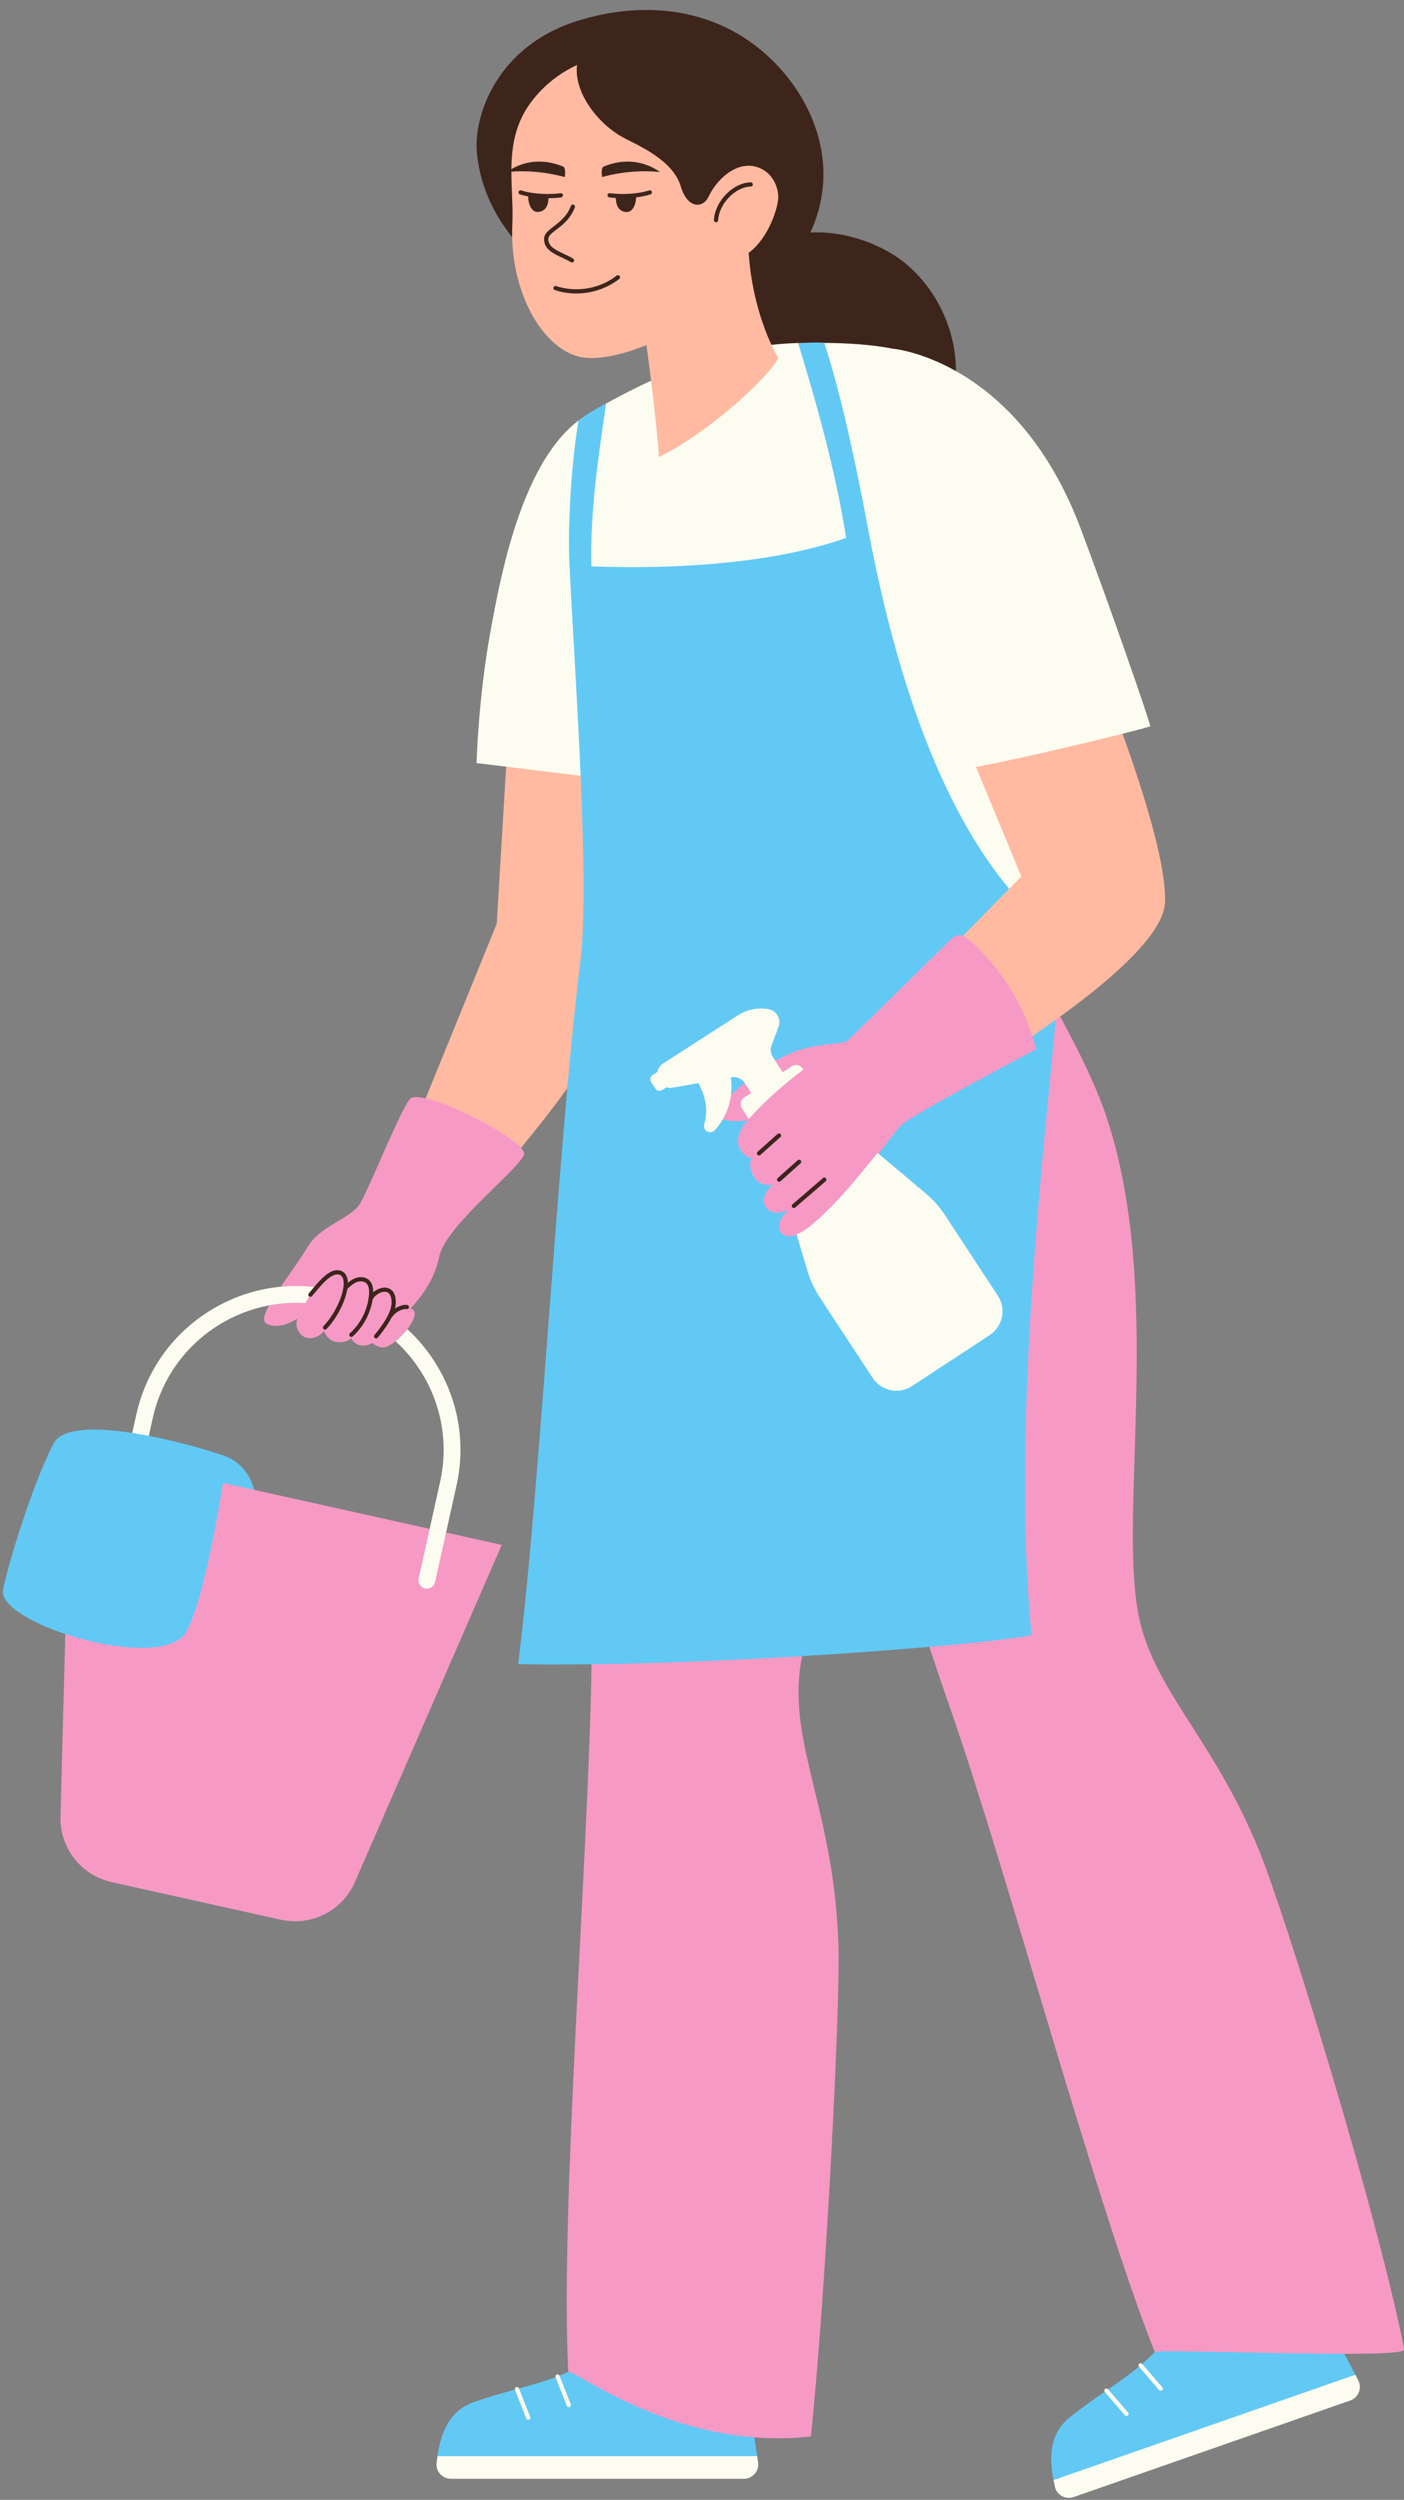
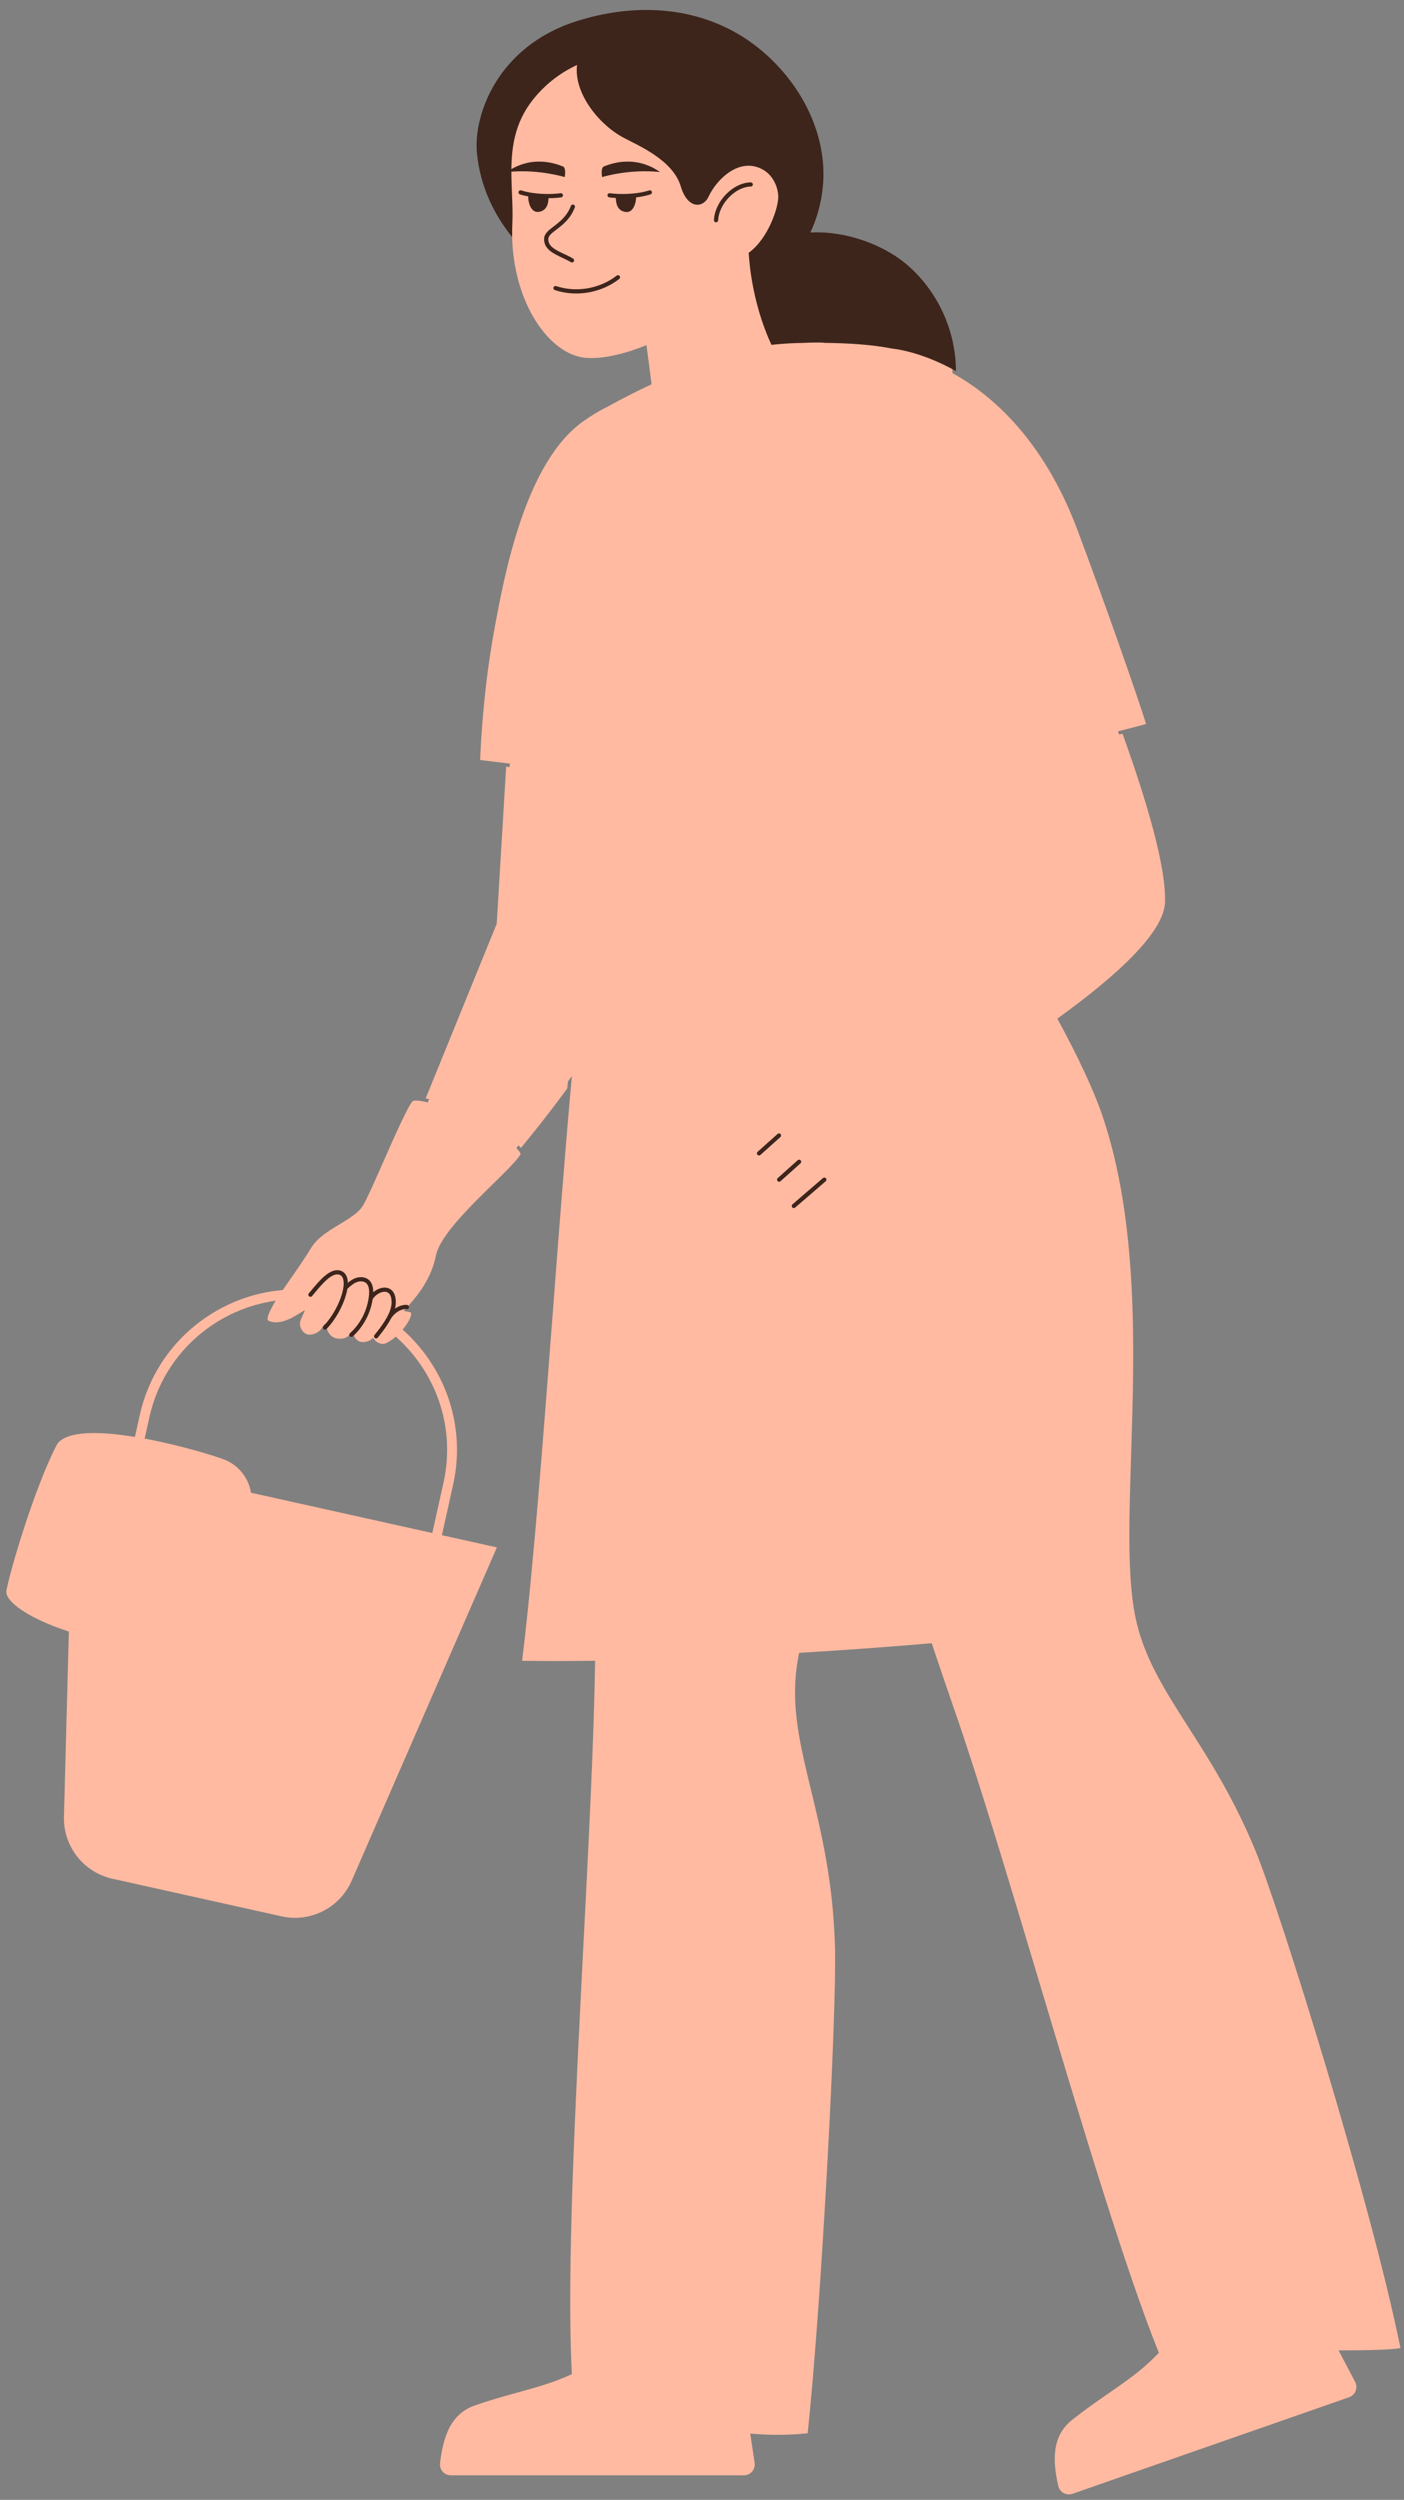
<svg xmlns="http://www.w3.org/2000/svg" height="502.4" preserveAspectRatio="xMidYMid meet" version="1.0" viewBox="386.6 -2.0 282.2 502.4" width="282.2" zoomAndPan="magnify">
  <rect x="386.6" y="-2.0" width="282.2" height="502.4" fill="#808080" stroke="none" />
  <g id="change1_1">
    <path d="M655.648,470.357l1.157-0.002c7.766-0.011,10.402-0.276,11.28-0.463 c-5.865-29.133-24.19-87.845-29.063-99.753c-4.335-10.592-9.246-18.28-13.579-25.063c-4.9-7.673-9.133-14.299-10.718-22.515 c-1.539-7.98-1.182-19.242-0.769-32.282c0.661-20.848,1.483-46.792-5.813-68.166c-1.693-4.961-4.73-11.49-9.022-19.402 c0.191-0.138,0.383-0.275,0.573-0.413c11.31-8.199,20.864-16.894,21.073-22.982c0.24-7.006-3.596-20.1-8.539-33.85 c-0.218,0.055-0.456,0.114-0.683,0.171l-0.237-0.661l0.749-0.188c2.571-0.648,4.117-1.062,4.897-1.288 c-1.285-4.313-8.452-24.828-13.819-39.072c-6.847-18.173-17.233-27.019-24.74-31.24l-0.357-0.201v-0.41 c0.004-8.097-3.707-15.994-9.926-21.123c-4.464-3.682-11.252-6.061-17.291-6.061c-0.436,0-0.869,0.012-1.304,0.036l-1.172,0.066 l0.499-1.063c1.293-2.748,2.11-5.713,2.431-8.813c0.974-9.431-3.558-19.674-11.825-26.729c-6.278-5.358-14.21-8.189-22.938-8.189 c-4.525,0-9.185,0.752-13.846,2.235c-15.596,4.96-20.241,18.472-19.506,25.824c0.569,5.678,2.732,10.967,6.397,15.746 c-0.003,0.38-0.023,0.766-0.015,1.142c0.281,13.123,7.346,23.608,14.776,24.262c3.255,0.286,7.702-0.699,12.215-2.559 c0.306,2.237,0.625,4.66,0.935,7.151c0.03,0.243,0.06,0.488,0.089,0.732c-2.797,1.3-5.679,2.764-8.807,4.479l-0.981,0.508 c-0.522,0.291-1.083,0.606-1.702,0.979l-0.215,0.132c-0.597,0.366-1.144,0.727-1.687,1.111 c-11.987,8.099-16.22,31.238-18.268,42.433c-2.153,11.775-2.687,23.103-2.789,25.861l5.964,0.729l-0.042,0.7l-0.696-0.085 l-1.893,31.568l-14.284,35.096c0.216,0.049,0.453,0.116,0.683,0.178l-0.259,0.637l-0.579-0.132c-0.72-0.164-1.314-0.248-1.769-0.248 c-0.432,0-0.607,0.076-0.647,0.098c-0.844,0.645-3.95,7.69-6.005,12.353c-1.743,3.954-3.249,7.369-4.027,8.651 c-0.893,1.468-2.728,2.576-4.669,3.749c-2.215,1.338-4.505,2.721-5.734,4.745c-1.225,2.014-2.659,4.076-4.045,6.069 c-0.511,0.734-1.011,1.453-1.484,2.146l-0.186,0.271l-0.327,0.031c-5.097,0.48-9.891,2.13-14.247,4.902 c-7.271,4.627-12.304,11.808-14.173,20.219l-0.971,4.364l-0.648-0.101c-2.887-0.446-5.433-0.673-7.566-0.673 c-4.11,0-6.722,0.854-7.551,2.468c-4.36,8.485-9.187,24.622-10.057,29.162c-0.427,2.23,4.642,5.637,12.052,8.099l0.493,0.163 l-0.988,37.212c-0.157,5.934,3.933,11.174,9.726,12.46l34.023,7.562c0.889,0.198,1.798,0.298,2.702,0.298 c4.941,0,9.411-2.93,11.386-7.463l29.183-66.981l-11.05-2.457l2.247-10.115c1.87-8.412,0.353-17.048-4.273-24.316 c-1.507-2.369-3.321-4.537-5.392-6.445l-0.471-0.434l0.391-0.508c1.215-1.582,1.465-2.667,1.268-2.918c0,0-0.06-0.047-0.245-0.085 l-1.197-0.249l0.821-0.906c2.147-2.37,4.73-5.674,5.647-10.214c0.79-3.907,6.68-9.69,11.412-14.338 c2.629-2.581,5.112-5.02,5.616-6.085c0-0.002-0.001-0.219-0.467-0.75l-0.393-0.448l0.379-0.459c0.015-0.018,0.029-0.036,0.045-0.055 c0.181,0.171,0.355,0.341,0.495,0.501c3.118-3.774,6.305-7.826,9.317-11.977c0.041-0.459,0.082-0.907,0.124-1.363l0.799-1.101 l-0.226,2.527c-1.238,13.857-2.453,29.798-3.628,45.213c-1.949,25.583-3.963,52.022-6.15,69.769 c2.196,0.034,4.515,0.052,6.902,0.052c2.311,0,4.665-0.016,7.052-0.046l0.72-0.009l-0.011,0.72 c-0.241,15.378-1.256,35.229-2.331,56.244c-1.658,32.429-3.373,65.961-2.356,85.926l0.024,0.477l-0.436,0.196 c-0.604,0.272-1.203,0.526-1.798,0.763l-0.147,0.058l0.003,0.007l-0.653,0.245c-2.36,0.885-4.656,1.535-7.413,2.294l-0.145,0.029 l0.003,0.01l-0.67,0.185c-2.599,0.716-5.182,1.445-8.218,2.494c-5.169,1.787-6.442,6.834-7.019,11.619 c-0.074,0.623,0.116,1.225,0.534,1.695s1.019,0.74,1.647,0.74h58.877c0.64,0,1.246-0.277,1.663-0.762 c0.417-0.485,0.602-1.126,0.507-1.759l-0.879-5.868l0.876,0.067c1.569,0.122,3.144,0.184,4.681,0.184 c2.009,0,4.019-0.105,5.984-0.313c2.783-26.227,5.878-84.607,5.487-97.892c-0.385-13.089-2.754-22.876-4.844-31.512 c-2.143-8.849-3.992-16.491-2.82-24.776c0.098-0.69,0.219-1.403,0.357-2.131l0.102-0.535l0.544-0.033 c8.857-0.535,17.693-1.178,25.553-1.857l0.549-0.048l0.176,0.522c1.641,4.884,3.105,9.18,4.479,13.133 c4.738,13.632,10.639,33.33,16.886,54.186c8.518,28.438,17.324,57.844,23.951,74.345l0.17,0.423l-0.317,0.326 c-0.833,0.855-1.679,1.653-2.588,2.44l-0.119,0.103l0.005,0.006l-0.536,0.447c-1.938,1.614-3.893,2.985-6.245,4.609l-0.124,0.073 l0.006,0.01l-0.573,0.396c-2.125,1.468-4.411,3.067-6.938,5.063c-4.299,3.397-3.827,8.611-2.796,13.283 c0.219,0.987,1.116,1.704,2.135,1.704c0.246,0,0.49-0.041,0.727-0.124l55.589-19.402c0.604-0.211,1.084-0.673,1.318-1.269 c0.234-0.595,0.198-1.261-0.1-1.826L655.648,470.357z M471.728,273.157c4.341,6.823,5.766,14.93,4.012,22.824l-2.248,10.115 l-36.45-8.104l-0.081-0.462c-0.03-0.176-0.8-4.329-5.129-6.135c-1.463-0.61-8.208-2.737-15.451-4.142l-0.707-0.137l0.95-4.274 c1.755-7.896,6.479-14.636,13.303-18.978c3.265-2.077,6.836-3.494,10.613-4.211l1.458-0.276l-0.714,1.301 c-0.97,1.768-0.938,2.397-0.879,2.587c0.019,0.059,0.044,0.098,0.125,0.139c0.462,0.231,0.983,0.349,1.551,0.349 c1.126,0,2.493-0.466,3.955-1.347l1.871-1.128l-0.867,2.006c-0.429,0.991,0.1,2.329,1.108,2.806 c0.207,0.098,0.445,0.147,0.709,0.147c0.904,0,1.911-0.582,2.283-1.124l0.76-1.108l0.473,1.258c0.156,0.416,0.637,1.413,1.714,1.685 c0.259,0.064,0.546,0.1,0.83,0.1c0.757,0,1.43-0.234,1.713-0.596l0.722-0.922l0.471,1.072c0.188,0.432,0.691,0.94,1.284,1.077 c0.131,0.03,0.281,0.045,0.446,0.045c0.654,0,1.278-0.229,1.479-0.395l0.542-0.449l0.446,0.545c0.222,0.272,0.969,0.676,1.545,0.676 c0.057,0,0.112-0.004,0.167-0.014c0.483-0.081,1.177-0.466,1.951-1.081l0.468-0.372l0.44,0.403 C468.566,268.846,470.294,270.904,471.728,273.157z M591.762,174.283l-0.086-0.019l0.21-0.106L591.762,174.283z" fill="#FFBAA1" />
  </g>
  <g id="change2_1">
-     <path d="M659.594,476.353L659.594,476.353L659.594,476.353L659.594,476.353z M618.715,470.685 c-0.001-0.002-0.002-0.005-0.003-0.007c-0.847,0.87-1.693,1.662-2.544,2.399c0.001,0.001,0.003,0.002,0.004,0.003l0.434,0.504 c-0.112,0.07-0.225,0.141-0.328,0.222c-0.118,0.092-0.214,0.213-0.318,0.324l-0.429-0.498c-0.002-0.002-0.002-0.005-0.004-0.007 c-1.967,1.639-3.992,3.051-6.194,4.571l0.36,0.418c-0.234,0.163-0.44,0.358-0.618,0.578l-0.411-0.478 c-0.01-0.012-0.013-0.027-0.022-0.04c-2.115,1.462-4.403,3.06-6.974,5.091c-4.49,3.548-4.069,8.898-3.262,12.948l60.832-21.035 l-2.432-4.621C642.274,458.333,619.18,470.221,618.715,470.685z M500.82,474.695c0-0.002,0-0.003,0-0.005 c-0.594,0.268-1.183,0.518-1.768,0.75c0,0.001,0.002,0.002,0.002,0.003l0.286,0.726c-0.272,0.073-0.542,0.155-0.811,0.248 l-0.262-0.665c-0.001-0.002,0-0.005-0.001-0.007c-2.397,0.899-4.773,1.564-7.352,2.274l0.456,1.159 c-0.306,0.024-0.58,0.092-0.837,0.184l-0.422-1.074c-0.006-0.015-0.004-0.03-0.008-0.045c-2.479,0.683-5.165,1.438-8.261,2.508 c-5.486,1.897-6.814,7.209-7.373,11.324l33.973,2.508l30.348-2.965l-0.565-3.775C521.857,469.083,502.169,474.455,500.82,474.695z M611.607,342.67c-4.218-42.645-14.796-117.184-12.807-139.727c-1.544,1.107-3.115,2.204-4.697,3.282l-8.079-4.642l-5.898-15.51 l9.32-9.443c-4.005-13.297-13.144-28.968-21.338-72.714c-1.775-9.479-8.167-26.833-15.822-37.009 c-0.002-0.005-0.003-0.011-0.005-0.016c-0.323-0.085-2.651-0.068-4.172,0.021c-0.448,0.026-0.829,0.059-1.064,0.097 c-0.353,13.701,1.258,18.972,3.314,32.323c-15.052,5.306-21.139,5.281-37.187,4.667c-0.294-10.863-0.979-13.5-4.755-24.9 c-0.004-0.013,0.004-0.026,0.006-0.04c-0.864,0.485-1.828,0.998-2.894,1.651c-0.013,0.008-0.026,0.016-0.04,0.024 c-0.543,0.333-1.112,0.703-1.712,1.127c-0.295,0.209-0.596,0.428-0.906,0.665c-5.429,10.222-9.704,21.205-9.346,28.639 c0.524,10.899-1.75,19.333,9.784,42.743c0.654,15.157,0.926,29.585-0.074,37.559c-0.9,7.183-1.766,15.803-2.61,25.255 c-3.325,37.191-6.33,87.469-9.873,115.732c4.688,0.082,9.647,0.082,14.755,0.019c14.101,15.025,30.351,12.525,42.303-1.639 c9.431-0.57,18.222-1.223,25.571-1.859C584.317,328.031,609.731,343.205,611.607,342.67z M432.101,290.75 c-1.485-0.619-8.328-2.776-15.588-4.183c-1.108-0.215-2.224-0.411-3.334-0.582c-7.238-1.119-14.144-1.151-15.848,2.166 c-4.3,8.369-9.198,24.535-10.121,29.351c-0.566,2.955,5.287,6.493,12.519,8.895c5.462,14.436,31.394,16.426,34.129,11.603 c3.801-6.703,3.793-40.587,3.793-40.587S436.861,292.736,432.101,290.75z" fill="#62C9F5" />
-   </g>
+     </g>
  <g id="change3_1">
-     <path d="M491.307,228.701c0.523,0.597,0.757,1.105,0.586,1.471c-1.506,3.224-15.787,14.366-16.987,20.301 c-0.877,4.339-3.15,7.604-5.815,10.545c0.282,0.059,0.512,0.162,0.638,0.322c0.592,0.746-0.099,2.297-1.249,3.794 c-0.683,0.888-1.523,1.752-2.363,2.421c-0.814,0.648-1.622,1.114-2.27,1.223c-0.869,0.147-1.99-0.444-2.37-0.909 c-0.484,0.401-1.674,0.688-2.527,0.493c-0.855-0.197-1.51-0.885-1.77-1.478c-0.614,0.784-2.078,1.041-3.265,0.743 c-1.188-0.299-1.878-1.265-2.198-2.117c-0.645,0.939-2.511,1.855-3.868,1.214c-1.353-0.639-2.032-2.378-1.452-3.717 c-1.776,1.07-4.184,2.026-6.181,1.024c-0.927-0.465-0.569-1.822,0.454-3.688c0.275-0.052,0.553-0.087,0.83-0.131c0,0,0,0,0,0 c0.742-1.175,1.432-2.481,2.245-3.665c-0.233,0.017-0.467,0.026-0.7,0.048c1.742-2.552,3.841-5.441,5.509-8.185 c2.437-4.01,8.652-5.612,10.403-8.493c1.885-3.102,8.701-20.32,10.262-21.234c0.526-0.308,1.577-0.25,2.94,0.061 C477.719,220.013,488.578,225.591,491.307,228.701z M475.97,307.294c-1.085-0.303-2.152-0.69-3.233-1.029l0.223-1.003l-41.539-9.233 c-0.002,0.011-3.577,23.211-7.378,29.914c-2.735,4.823-14.735,3.636-24.314,0.454l-0.975,36.692 c-0.166,6.281,4.141,11.8,10.273,13.162l34.024,7.562c6.134,1.364,12.373-1.81,14.882-7.57l29.521-67.76l-11.195-2.488 L475.97,307.294z M547.458,332.934c0.096-0.68,0.215-1.381,0.352-2.098c-13.584,0.821-28.487,1.468-42.303,1.639 c-0.615,39.225-6.362,109.337-4.687,142.215c0,0.002,0,0.003,0,0.005c1.349-0.24,16.603,11.534,37.403,13.148 c3.632,0.282,7.428,0.262,11.354-0.194c2.809-26.035,5.939-85.366,5.551-98.545C554.34,362.285,545.194,348.944,547.458,332.934z M639.67,369.875c-9.318-22.773-21.328-32.258-24.257-47.446c-4.044-20.971,5.169-66.046-6.606-100.542 c-1.941-5.688-5.399-12.751-9.111-19.589c-0.297,0.215-0.596,0.43-0.895,0.644c-1.989,22.543-9.084,81-4.866,123.645 c-1.876,0.535-9.618,1.443-20.554,2.389c1.476,4.392,2.966,8.777,4.482,13.139c11.223,32.284,29.368,99.972,40.849,128.562 c0.001,0.002,0.002,0.005,0.003,0.007c0.465-0.464,23.367,0.391,38.091,0.371c6.484-0.009,11.384-0.187,12.081-0.724 C663.295,442.135,644.88,382.607,639.67,369.875z M594.88,208.849C594.88,208.849,594.88,208.849,594.88,208.849 c-0.229-0.883-0.492-1.757-0.776-2.624c-1.556-4.743-3.918-9.219-6.951-13.183c-1.631-2.131-3.454-4.115-5.446-5.913 c-0.467-0.422-1.001-0.847-1.58-1.055c-0.303-0.109-0.619-0.161-0.945-0.115c-0.719,0.102-1.289,0.639-1.806,1.149 c-6.753,6.658-13.507,13.316-20.396,20.001c-0.221,0.127-0.441,0.254-0.662,0.382c-6.184,0.683-9.348,1.045-13.859,3.74 l-6.151,4.452c-0.01-0.016-0.023-0.028-0.033-0.044c-0.962,0.778-1.91,1.603-2.742,2.407c-2.612,0.83-3.737,2.267-1.643,4.893 c1.095,0.388,2.918,0.494,4.967,0.227c-0.012,0.012-0.025,0.023-0.037,0.036c-1.099,1.243-2.308,3.299-1.714,5.159 c0.574,1.798,2.223,2.444,2.624,2.393c-0.696,0.87-0.248,2.919,0.565,4.029c0.813,1.109,2.357,1.622,3.673,1.218 c-1.672,1.5-2.776,3.727-0.738,5.285c1.293,0.989,3.769-0.066,3.769-0.066s-2.901,2.654-1.398,4.503 c0.748,0.921,1.866,0.901,3.108,0.382c7.649,1.771,13.023-2.227,14.337-3.541c2.6-2.6,2.145-12.703,2.145-12.703 c2.129-2.756,3.895-5.12,4.782-5.938c0.085-0.074,0.172-0.153,0.239-0.2c0.006-0.004,0.013-0.011,0.019-0.015 C572.521,220.778,585.644,213.802,594.88,208.849C594.88,208.85,594.88,208.849,594.88,208.849z" fill="#F799C5" />
-   </g>
+     </g>
  <g id="change4_1">
-     <path d="M449.744,256.648c0.155,0.518-0.989,1.897-0.974,1.907c-0.276,0.429-0.544,0.876-0.804,1.332 c-2.457-0.154-4.904,0.002-7.297,0.456c-3.638,0.69-7.149,2.067-10.368,4.114c-6.666,4.241-11.281,10.825-12.995,18.538 l-0.794,3.572c-1.108-0.215-2.224-0.411-3.334-0.582l0.828-3.724c1.91-8.594,7.053-15.93,14.48-20.657 c4.466-2.841,9.436-4.526,14.558-5.009C445.259,256.385,447.501,256.4,449.744,256.648z M478.355,296.563 c1.91-8.594,0.36-17.418-4.367-24.845c-1.564-2.459-3.42-4.661-5.508-6.585c-0.683,0.888-1.523,1.752-2.363,2.421 c1.905,1.743,3.597,3.742,5.02,5.979c4.241,6.666,5.633,14.584,3.919,22.297l-2.096,9.431l-2.213,9.957 c-0.203,0.912,0.372,1.815,1.283,2.017c0.123,0.028,0.246,0.041,0.368,0.041c0.774,0,1.473-0.536,1.648-1.325l2.213-9.956 L478.355,296.563z M659.594,476.354L659.594,476.354l-0.577-1.096l-60.661,21.172c0.085,0.455,0.173,0.894,0.262,1.298 c0.001,0.006,0.003,0.013,0.004,0.019c0.373,1.686,2.146,2.659,3.776,2.09l55.588-19.402 C659.657,479.851,660.418,477.919,659.594,476.354z M609.305,478.162c-0.152-0.178-0.421-0.198-0.596-0.045 c-0.165,0.142-0.187,0.381-0.067,0.556c0.009,0.013,0.012,0.028,0.022,0.04l4.037,4.692c0.083,0.097,0.202,0.147,0.32,0.147 c0.098,0,0.196-0.033,0.276-0.102c0.177-0.152,0.197-0.419,0.045-0.596l-4.008-4.659L609.305,478.162z M616.168,473.077 c-0.154-0.175-0.419-0.194-0.592-0.042c-0.175,0.15-0.195,0.412-0.049,0.589c0.002,0.002,0.002,0.005,0.004,0.007l4.037,4.692 c0.083,0.097,0.202,0.147,0.32,0.147c0.098,0,0.196-0.033,0.276-0.102c0.177-0.152,0.197-0.419,0.045-0.596l-4.037-4.692 C616.171,473.079,616.169,473.078,616.168,473.077z M538.79,491.618h-0.001H474.54c-0.067,0.434-0.124,0.853-0.172,1.246 c-0.003,0.027-0.009,0.058-0.012,0.085c-0.204,1.715,1.15,3.218,2.877,3.218h58.877c1.77,0,3.125-1.574,2.862-3.324L538.79,491.618z M490.897,477.978c-0.086-0.217-0.332-0.323-0.548-0.238c-0.203,0.079-0.302,0.298-0.247,0.503c0.004,0.015,0.002,0.03,0.008,0.045 l2.265,5.759c0.065,0.166,0.225,0.268,0.393,0.268c0.051,0,0.104-0.01,0.155-0.03c0.218-0.085,0.324-0.331,0.239-0.548l-2.249-5.718 L490.897,477.978z M499.052,475.44c-0.086-0.216-0.33-0.32-0.546-0.236c-0.216,0.084-0.32,0.326-0.24,0.541 c0.001,0.002,0,0.005,0.001,0.007l2.265,5.759c0.065,0.166,0.225,0.268,0.393,0.268c0.052,0,0.104-0.009,0.155-0.029 c0.218-0.085,0.324-0.331,0.239-0.548l-2.265-5.759C499.053,475.442,499.052,475.441,499.052,475.44z M505.488,80.733 c0,0,0,0.002-0.001,0.002c0.013-0.008,0.026-0.016,0.04-0.024C505.514,80.719,505.501,80.725,505.488,80.733z M503.309,153.91 c-0.661-15.329-1.714-31.403-2.238-42.302c-0.358-7.434,0.211-19.255,1.799-29.08c0.31-0.237,0.61-0.456,0.906-0.665 c-12.26,8.283-16.577,32.022-18.565,42.887c-2.504,13.691-2.821,26.604-2.821,26.604l5.946,0.726L503.309,153.91z M556.662,106.108 c-2.056-13.351-6.129-27.862-10.179-40.889c0.235-0.038-1.188-2.438-1.188-2.438s-2.563,1.75-3.637,4.523 c0.811,1.752,1.393,2.683,1.375,2.654c-2.018,3.901-13.75,14.854-23.978,19.892c-0.331-4.602-0.935-10.114-1.585-15.348 c-2.894,1.339-5.9,2.869-9.054,4.598c-1.552,10.776-3.248,21.856-2.954,32.718C521.509,112.432,541.61,111.414,556.662,106.108z M582.769,152.142c8.253-1.554,21.83-4.755,29.46-6.676c3.065-0.772,5.17-1.337,5.58-1.505c-0.537-2.294-8.297-24.598-14.018-39.78 c-6.783-18.004-16.978-27.064-25.052-31.603c-4.632-5.994-6.257-6.89-12.82-8.609s-8.848,2.99-13.635,2.939 c3.825,11.704,7.035,27.969,8.81,37.448c8.194,43.746,20.748,63.101,28.351,72.274l2.443-2.475c0-0.002,0-0.004,0-0.006 L582.769,152.142z M547.947,212.761c-0.484-0.739-1.477-0.945-2.217-0.461l-1.816,1.192l-1.456-2.262l-0.508-0.79 c-0.456-0.709-0.55-1.593-0.253-2.384l1.383-3.679c0.59-1.568-0.394-3.285-2.044-3.57c-2.121-0.367-4.303,0.077-6.113,1.242 l-15.026,9.67c-0.631,0.406-1.03,1.033-1.168,1.714l-0.933,0.601c-0.486,0.313-0.627,0.96-0.314,1.447l0.804,1.248 c0.313,0.487,0.961,0.627,1.448,0.314l0.825-0.531c0.397,0.122,0.823,0.156,1.249,0.081l5.157-0.917 c1.516,2.783,1.998,5.524,1.179,8.215c-0.21,0.692,0.173,1.426,0.873,1.61c0.007,0.002,0.014,0.003,0.02,0.005 c0.462,0.121,0.943-0.037,1.265-0.39c0.617-0.675,1.141-1.409,1.587-2.178c0.882-1.521,1.43-3.192,1.643-4.893 c0.147-1.177,0.136-2.367-0.038-3.529l0.101-0.018c1.042-0.185,2.09,0.266,2.679,1.14c0.01,0.015,0.023,0.028,0.033,0.044 l1.268,1.97l-1.39,0.913c-0.738,0.486-0.945,1.477-0.46,2.217l1.382,2.105c3.217-3.626,7.134-7.057,10.965-9.937L547.947,212.761z M576.482,242.129c-1.04-1.584-2.305-3.009-3.754-4.232l-9.538-8.038l-0.192-0.162c-2.89,3.551-6.346,7.824-8.946,10.424 c-1.314,1.315-4.624,4.846-7.343,5.983l2.221,7.413c0.543,1.816,1.348,3.543,2.388,5.128l10.681,16.274 c1.734,2.64,5.279,3.376,7.92,1.643l15.602-10.24c2.641-1.734,3.377-5.279,1.644-7.919L576.482,242.129z" fill="#FCFCF0" />
-   </g>
+     </g>
  <g id="change5_1">
    <path d="M578.74,72.578c-7.137-4.012-12.616-4.493-12.616-4.493l-0.004,0.002c-4.406-0.856-9.048-1.128-13.835-1.179 c-0.002-0.005-0.003-0.011-0.005-0.016c-0.323-0.085-2.651-0.068-4.172,0.021c-2.171,0.027-4.314,0.153-6.45,0.391 c-1.573-3.399-4.004-9.895-4.581-18.495c3.961-2.836,6.113-9.353,5.947-11.542c-0.154-2.042-1.202-4.068-2.965-5.108 c-4.545-2.686-9.172,1.528-10.959,5.201c-0.002,0.004-0.004,0.007-0.006,0.011c-1.09,2.545-4.28,2.723-5.654-1.89 c-1.591-5.34-8.49-8.192-11.521-9.815c-5.146-2.755-10.027-9.132-9.332-14.609c-3.426,1.593-6.559,3.977-9.064,7.232 c-3.357,4.362-4.085,9.043-4.134,13.7c2.01-1.176,5.653-2.449,10.372-0.529c0.684,0.278,0.35,2.13,0.35,2.13 s-4.863-1.516-10.725-1.091c-0.001,3.577,0.355,7.134,0.193,10.515c-0.043,0.888-0.053,1.767-0.035,2.634 c-3.454-4.281-6.385-9.896-7.078-16.819c-0.768-7.675,4.134-21.518,19.99-26.561c13.311-4.235,27.124-2.722,37.449,6.089 c8.121,6.93,13.115,17.192,12.068,27.334c-0.323,3.13-1.154,6.193-2.494,9.04c7.189-0.403,14.627,2.512,19.08,6.183 C574.881,56.129,578.743,64.269,578.74,72.578z M496.845,37.832c0.945-0.004,1.824-0.063,2.55-0.165 c0.231-0.033,0.392-0.246,0.36-0.477c-0.033-0.231-0.247-0.394-0.477-0.36c-2.07,0.289-5.43,0.234-7.909-0.567 c-0.224-0.071-0.46,0.05-0.532,0.272c-0.072,0.223,0.05,0.461,0.272,0.532c0.522,0.169,1.086,0.296,1.662,0.405 c-0.001,0.089-0.004,0.182,0,0.264c0.042,0.99,0.496,2.862,1.911,2.862c0.081,0,0.165-0.007,0.254-0.021 C496.514,40.328,496.82,38.905,496.845,37.832z M517.089,36.264c-2.478,0.8-5.838,0.855-7.909,0.567 c-0.235-0.033-0.445,0.129-0.477,0.36c-0.032,0.231,0.129,0.445,0.36,0.477c0.398,0.055,0.843,0.097,1.318,0.125 c0.015,1.08,0.306,2.55,1.912,2.804c0.088,0.014,0.172,0.021,0.253,0.021c1.415,0,1.869-1.871,1.912-2.863 c0.001-0.027-0.001-0.059,0-0.087c1.009-0.122,2.003-0.314,2.891-0.6c0.222-0.071,0.344-0.31,0.272-0.532 C517.55,36.314,517.313,36.193,517.089,36.264z M507.972,31.46c-0.685,0.278-0.351,2.13-0.351,2.13s5.367-1.679,11.622-1.015 C517.572,31.35,513.508,29.207,507.972,31.46z M501.356,50.693c0.068,0.041,0.143,0.061,0.218,0.061 c0.143,0,0.283-0.073,0.362-0.204c0.121-0.2,0.057-0.459-0.143-0.58c-0.572-0.347-1.204-0.643-1.816-0.93 c-1.703-0.799-3.175-1.49-3.175-2.975c0-0.675,0.682-1.194,1.626-1.913c1.265-0.964,2.839-2.164,3.711-4.474 c0.083-0.218-0.027-0.462-0.246-0.544c-0.218-0.083-0.462,0.027-0.544,0.246c-0.785,2.083-2.253,3.201-3.432,4.099 c-1.051,0.801-1.959,1.492-1.959,2.586c0,2.022,1.861,2.895,3.661,3.74C500.21,50.083,500.822,50.37,501.356,50.693z M510.551,53.392c-3.406,2.644-8.068,3.449-12.162,2.105c-0.225-0.074-0.461,0.047-0.534,0.269s0.047,0.461,0.269,0.534 c1.395,0.459,2.852,0.682,4.307,0.682c3.09,0,6.172-1.009,8.638-2.922c0.185-0.143,0.218-0.409,0.075-0.593 C511.001,53.283,510.736,53.248,510.551,53.392z M537.923,35.062c-0.005-0.234-0.225-0.43-0.43-0.416 c-3.56,0.061-7.221,3.822-7.391,7.593c-0.01,0.233,0.17,0.43,0.403,0.441c0.006,0,0.012,0,0.019,0c0.225,0,0.412-0.177,0.422-0.402 c0.15-3.309,3.461-6.733,6.562-6.786C537.741,35.487,537.927,35.295,537.923,35.062z M468.491,260.27 c-0.387-0.1-1.431-0.004-2.499,0.708c0.177-0.715,0.189-1.287,0.145-1.765c-0.167-1.815-1.179-2.283-1.768-2.401 c-0.879-0.175-1.941,0.208-2.747,0.892c0.002-1.133-0.29-1.986-0.91-2.503c-0.834-0.696-1.969-0.61-2.752-0.299 c-0.536,0.212-0.996,0.535-1.447,0.913c-0.005-0.31-0.032-0.602-0.095-0.861c-0.19-0.792-0.645-1.334-1.313-1.566 c-1.823-0.632-3.733,1.335-5.361,3.26c-0.221,0.261-0.437,0.522-0.646,0.775l-0.426,0.512c-0.15,0.178-0.127,0.445,0.052,0.595 c0.014,0.012,0.031,0.016,0.046,0.025c0.176,0.114,0.411,0.088,0.549-0.077l0.429-0.516c1.504-1.816,3.563-4.303,5.079-3.776 c0.394,0.137,0.646,0.453,0.769,0.966c0.516,2.145-1.415,6.693-3.972,9.36c-0.162,0.169-0.156,0.437,0.012,0.598 c0.083,0.079,0.188,0.118,0.293,0.118c0.111,0,0.222-0.044,0.305-0.132c2.114-2.205,3.772-5.539,4.183-8.071 c0.001-0.001,0.002-0.001,0.003-0.002c0.62-0.575,1.187-1.074,1.851-1.336c0.702-0.279,1.447-0.215,1.899,0.162 c0.492,0.411,0.696,1.19,0.605,2.314c-0.239,2.957-1.636,5.795-3.832,7.787c-0.173,0.157-0.186,0.424-0.029,0.597 c0.084,0.092,0.198,0.139,0.313,0.139c0.101,0,0.203-0.036,0.284-0.109c2.128-1.93,3.544-4.601,3.989-7.437 c0.529-0.967,1.807-1.684,2.704-1.5c0.791,0.158,1.03,0.984,1.091,1.649c0.11,1.202-0.179,3.084-3.423,7.006 c-0.149,0.18-0.124,0.446,0.056,0.595c0.079,0.065,0.175,0.097,0.269,0.097c0.121,0,0.242-0.053,0.327-0.152 c1.313-1.587,2.165-2.872,2.714-3.933c1.189-1.755,2.798-1.864,3.041-1.814c0.226,0.061,0.457-0.077,0.515-0.303 C468.853,260.558,468.717,260.328,468.491,260.27z M552.01,234.758l-6.127,5.282c-0.176,0.152-0.196,0.419-0.044,0.596 c0.084,0.096,0.202,0.146,0.32,0.146c0.098,0,0.196-0.034,0.276-0.102l6.127-5.282c0.176-0.152,0.196-0.419,0.044-0.596 C552.453,234.625,552.187,234.606,552.01,234.758z M547.532,231.203c-0.156-0.174-0.422-0.189-0.597-0.033l-4.014,3.592 c-0.174,0.156-0.189,0.423-0.033,0.597c0.083,0.094,0.199,0.141,0.315,0.141c0.101,0,0.201-0.036,0.282-0.108l4.014-3.592 C547.673,231.644,547.688,231.377,547.532,231.203z M543.488,225.921c-0.156-0.174-0.422-0.189-0.597-0.033l-4.014,3.592 c-0.174,0.156-0.189,0.423-0.033,0.597c0.084,0.094,0.199,0.141,0.315,0.141c0.1,0,0.201-0.036,0.282-0.108l4.014-3.592 C543.629,226.362,543.644,226.095,543.488,225.921z" fill="#3D251C" />
  </g>
</svg>